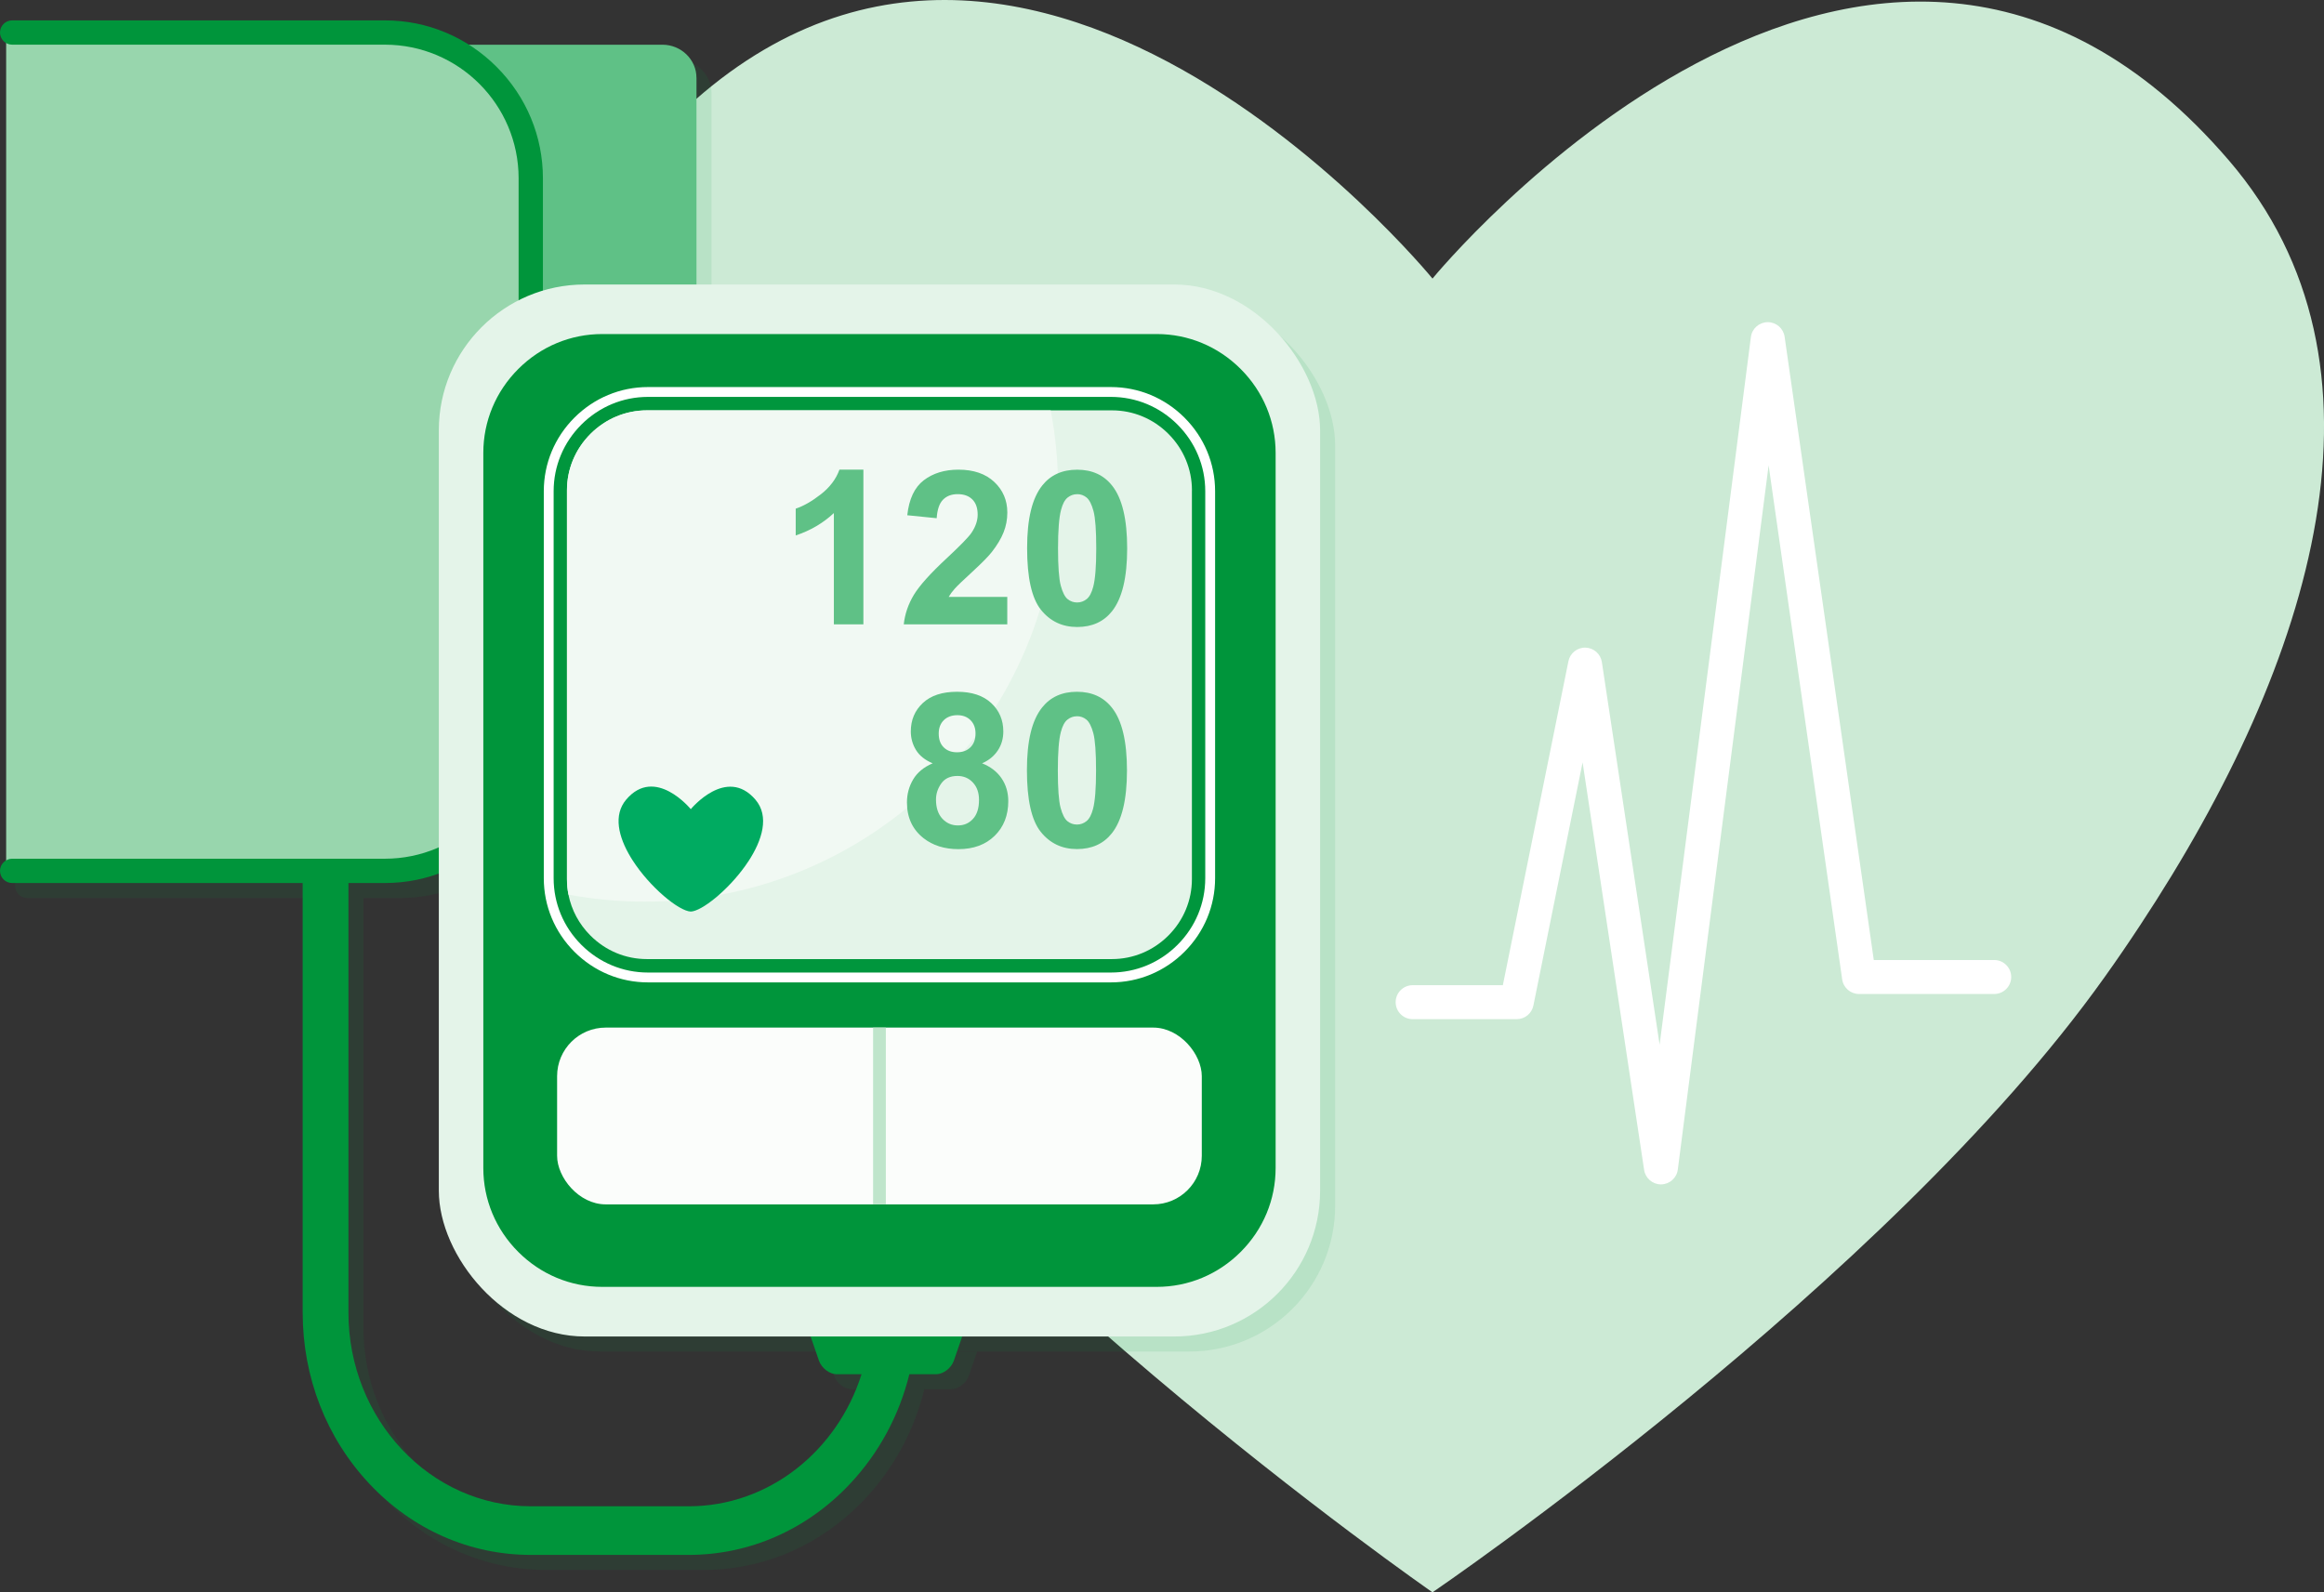
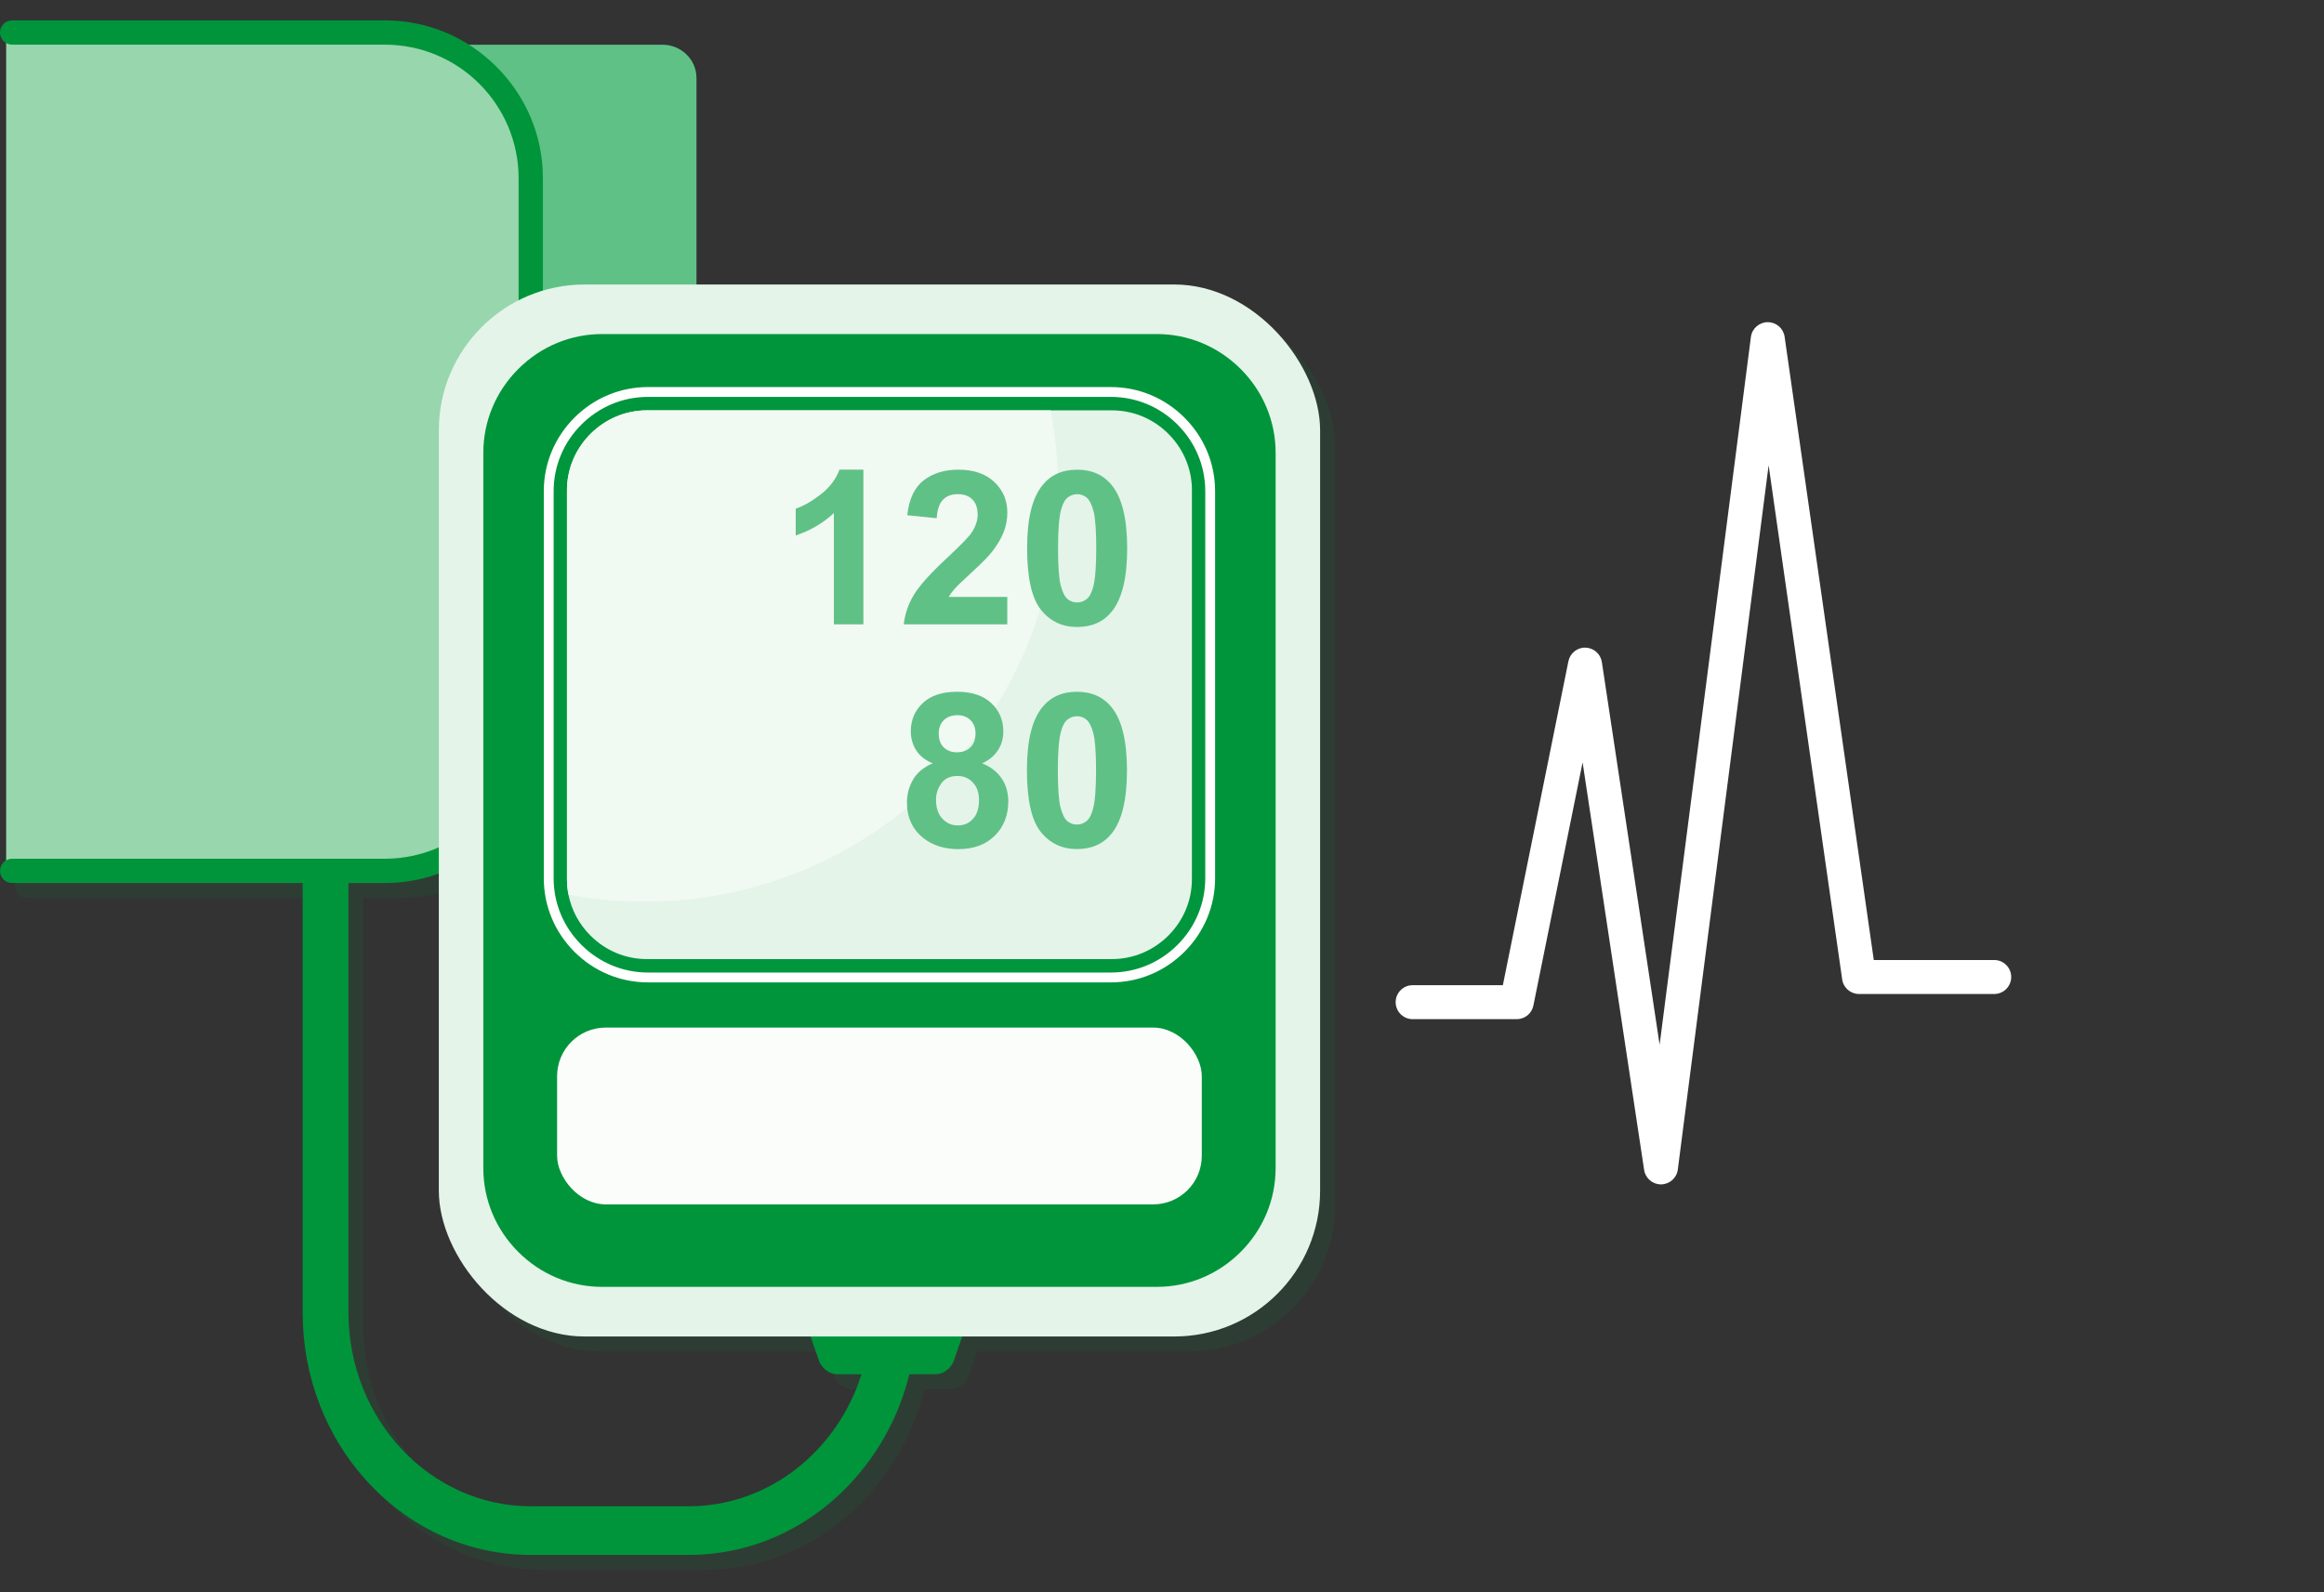
<svg xmlns="http://www.w3.org/2000/svg" viewBox="0 0 604.42 414.23">
  <rect x="0" y="0" width="604.42" height="414.23" fill="#333333" stroke="none" />
  <defs>
    <style>      .cls-1 {        fill: #ccead5;      }      .cls-2 {        fill: #e4f4e9;      }      .cls-3 {        fill: #00953b;      }      .cls-4 {        fill: #fff;      }      .cls-5 {        fill: #00ab61;      }      .cls-6 {        isolation: isolate;      }      .cls-7 {        fill: #00963d;      }      .cls-8 {        fill: #bfe5cb;      }      .cls-9 {        fill: #98d6ad;      }      .cls-10 {        fill: #fbfdfb;      }      .cls-11 {        mix-blend-mode: multiply;        opacity: .1;      }      .cls-12 {        fill: #5fc186;      }      .cls-13 {        fill: #f1f9f3;      }    </style>
  </defs>
  <g class="cls-6">
    <g id="Ebene_2" data-name="Ebene 2">
      <g id="Ebene_2-2" data-name="Ebene 2">
        <g>
-           <path class="cls-1" d="M556.58,240.73c-2.96,4.5-6.01,8.97-9.17,13.39-56.58,79.58-174.85,160.11-174.85,160.11,0,0-131.22-90.97-187.19-178.61-1.94-3.04-3.83-6.1-5.69-9.17-39.19-65.04-56.33-135.06-14.25-184.7,92.69-109.37,207.13,30.72,207.13,30.72,0,0,114.06-139.14,207.14-30.72,45.58,53.1,22.43,129.97-23.12,198.98Z" />
          <g>
            <g class="cls-11">
-               <path class="cls-3" d="M185.05,24.13v194.58c0,4.73-3.98,8.59-8.85,8.59H34.92c-4.87,0-8.85-3.87-8.85-8.59V24.13c0-4.73,3.98-8.59,8.85-8.59h141.27c4.87,0,8.85,3.87,8.85,8.59Z" />
              <path class="cls-3" d="M104.03,12.37H5.51v218.09h98.52c20.86,0,37.93-17.07,37.93-37.93V50.3c0-20.86-17.07-37.93-37.93-37.93Z" />
              <path class="cls-3" d="M104.03,233.62H7.07c-1.75,0-3.16-1.42-3.16-3.16s1.42-3.16,3.16-3.16h96.95c19.17,0,34.77-15.6,34.77-34.77V50.3c0-19.17-15.6-34.77-34.77-34.77H7.07c-1.75,0-3.16-1.42-3.16-3.16s1.42-3.16,3.16-3.16h96.95c10.93,0,21.24,4.29,29.02,12.07,7.78,7.78,12.07,18.09,12.07,29.02v142.23c0,10.93-4.29,21.24-12.07,29.02-7.78,7.78-18.09,12.07-29.02,12.07Z" />
              <path class="cls-3" d="M214.74,351.58c.02.06.03.12.05.17l2.11,6.12c.67,1.95,2.76,3.54,4.64,3.54h6.44c-6.32,19.95-24.09,34.35-44.97,34.35h-41.03c-26.16,0-47.45-22.61-47.45-50.4v-112.37h-11.9v112.37c0,16.84,6.17,32.67,17.38,44.58,11.21,11.91,26.11,18.47,41.96,18.47h41.03c15.85,0,30.76-6.56,41.96-18.47,7.55-8.03,12.82-17.83,15.45-28.53h6.94c1.88,0,3.97-1.59,4.64-3.54l2.11-6.12c.02-.06.03-.12.05-.17h-39.44Z" />
              <rect class="cls-3" x="118.04" y="77.92" width="229.2" height="273.67" rx="37.93" ry="37.93" />
              <path class="cls-3" d="M160.53,338.68c-8.22,0-15.97-3.23-21.83-9.09-5.86-5.86-9.09-13.61-9.09-21.83V121.73c0-8.22,3.23-15.97,9.09-21.83,5.86-5.86,13.61-9.09,21.83-9.09h144.22c8.22,0,15.97,3.23,21.83,9.09,5.86,5.86,9.09,13.61,9.09,21.83v186.03c0,8.22-3.23,15.97-9.09,21.83-5.86,5.86-13.61,9.09-21.83,9.09h-144.22Z" />
              <rect class="cls-3" x="148.81" y="271.23" width="167.67" height="45.99" rx="12.64" ry="12.64" />
              <rect class="cls-3" x="230.98" y="271.23" width="3.32" height="45.99" />
              <path class="cls-3" d="M173.08,257.38c-6.79,0-13.19-2.67-18.03-7.5-4.84-4.84-7.5-11.24-7.5-18.03v-99.62c0-6.79,2.67-13.19,7.5-18.03,4.84-4.84,11.24-7.5,18.03-7.5h119.12c6.79,0,13.19,2.67,18.03,7.5,4.84,4.84,7.5,11.24,7.5,18.03v99.62c0,6.79-2.67,13.19-7.5,18.03-4.84,4.84-11.24,7.5-18.03,7.5h-119.12Z" />
              <path class="cls-3" d="M313.91,131.46v101.15c0,5.52-2.17,10.73-6.12,14.68-3.94,3.94-9.16,6.12-14.68,6.12h-120.95c-5.52,0-10.73-2.17-14.68-6.12-2.97-2.97-4.93-6.65-5.72-10.65-.26-1.31-.39-2.66-.39-4.03v-101.15c0-5.52,2.17-10.73,6.12-14.68,3.95-3.94,9.16-6.12,14.68-6.12h120.95c5.52,0,10.73,2.17,14.68,6.12,3.94,3.94,6.12,9.16,6.12,14.68Z" />
              <path class="cls-3" d="M279.08,131c0,59.36-48.12,107.47-107.47,107.47-6.78,0-13.41-.63-19.85-1.83-.26-1.31-.39-2.66-.39-4.03v-101.15c0-5.52,2.17-10.73,6.12-14.68,3.95-3.94,9.16-6.12,14.68-6.12h105c1.26,6.58,1.92,13.38,1.92,20.33Z" />
              <path class="cls-3" d="M292.84,259.47h-120.41c-7.2,0-14-2.83-19.13-7.96-5.13-5.13-7.96-11.93-7.96-19.13v-100.69c0-7.2,2.83-14,7.96-19.13,5.13-5.13,11.93-7.96,19.13-7.96h120.41c7.2,0,14,2.83,19.13,7.96,5.13,5.13,7.96,11.93,7.96,19.13v100.69c0,7.2-2.83,14-7.96,19.13-5.13,5.13-11.93,7.96-19.13,7.96ZM172.44,107.16c-6.52,0-12.67,2.56-17.32,7.21-4.65,4.65-7.21,10.8-7.21,17.32v100.69c0,6.52,2.56,12.67,7.21,17.32,4.65,4.65,10.8,7.21,17.32,7.21h120.41c6.52,0,12.67-2.56,17.32-7.21,4.65-4.65,7.21-10.8,7.21-17.32v-100.69c0-6.52-2.56-12.67-7.21-17.32-4.65-4.65-10.8-7.21-17.32-7.21h-120.41Z" />
              <path class="cls-3" d="M198.49,228.05c-.24.36-.49.73-.74,1.09-4.59,6.45-11.34,11.8-14.18,11.91-3.06-.11-10.64-6.3-15.18-13.41-.16-.25-.31-.49-.46-.74-3.18-5.28-4.57-10.95-1.16-14.98,7.52-8.87,16.8,2.49,16.8,2.49,0,0,9.25-11.29,16.8-2.49,3.7,4.31,1.82,10.54-1.87,16.14Z" />
            </g>
            <g>
              <g>
                <g>
                  <path class="cls-12" d="M181.14,20.22v194.58c0,4.73-3.98,8.59-8.85,8.59H31.01c-4.87,0-8.85-3.87-8.85-8.59V20.22c0-4.73,3.98-8.59,8.85-8.59h141.27c4.87,0,8.85,3.87,8.85,8.59Z" />
                  <g>
                    <path class="cls-9" d="M100.12,8.46H1.6v218.09h98.52c20.86,0,37.93-17.07,37.93-37.93V46.39c0-20.86-17.07-37.93-37.93-37.93Z" />
                    <path class="cls-3" d="M100.12,229.71H3.16c-1.75,0-3.16-1.42-3.16-3.16s1.42-3.16,3.16-3.16h96.95c19.17,0,34.77-15.6,34.77-34.77V46.39c0-19.17-15.6-34.77-34.77-34.77H3.16c-1.75,0-3.16-1.42-3.16-3.16s1.42-3.16,3.16-3.16h96.95c10.93,0,21.24,4.29,29.02,12.07,7.78,7.78,12.07,18.09,12.07,29.02v142.23c0,10.93-4.29,21.24-12.07,29.02-7.78,7.78-18.09,12.07-29.02,12.07Z" />
                  </g>
                </g>
                <path class="cls-3" d="M210.83,347.67c.02.06.03.12.05.17l2.11,6.12c.67,1.95,2.76,3.54,4.64,3.54h6.44c-6.32,19.95-24.09,34.35-44.97,34.35h-41.03c-26.16,0-47.45-22.61-47.45-50.4v-112.37h-11.9v112.37c0,16.84,6.17,32.67,17.38,44.58,11.21,11.91,26.11,18.47,41.96,18.47h41.03c15.85,0,30.76-6.56,41.96-18.47,7.55-8.03,12.82-17.83,15.45-28.53h6.94c1.88,0,3.97-1.59,4.64-3.54l2.11-6.12c.02-.06.03-.12.05-.17h-39.44Z" />
              </g>
              <g>
                <g>
                  <rect class="cls-2" x="114.13" y="74.01" width="229.2" height="273.67" rx="37.93" ry="37.93" />
                  <path class="cls-3" d="M156.62,334.77c-8.22,0-15.97-3.23-21.83-9.09-5.86-5.86-9.09-13.61-9.09-21.83V117.82c0-8.22,3.23-15.97,9.09-21.83,5.86-5.86,13.61-9.09,21.83-9.09h144.22c8.22,0,15.97,3.23,21.83,9.09,5.86,5.86,9.09,13.61,9.09,21.83v186.03c0,8.22-3.23,15.97-9.09,21.83-5.86,5.86-13.61,9.09-21.83,9.09h-144.22Z" />
                </g>
                <g>
                  <g>
                    <rect class="cls-10" x="144.89" y="267.32" width="167.67" height="45.99" rx="12.64" ry="12.64" />
-                     <rect class="cls-8" x="227.07" y="267.32" width="3.32" height="45.99" />
                  </g>
                  <g>
                    <g>
                      <g>
                        <path class="cls-7" d="M169.17,253.47c-6.79,0-13.19-2.67-18.03-7.5-4.84-4.84-7.5-11.24-7.5-18.03v-99.62c0-6.79,2.67-13.19,7.5-18.03,4.84-4.84,11.24-7.5,18.03-7.5h119.12c6.79,0,13.19,2.67,18.03,7.5,4.84,4.84,7.5,11.24,7.5,18.03v99.62c0,6.79-2.67,13.19-7.5,18.03-4.84,4.84-11.24,7.5-18.03,7.5h-119.12Z" />
                        <path class="cls-2" d="M309.99,127.55v101.15c0,5.52-2.17,10.73-6.12,14.68-3.94,3.94-9.16,6.12-14.68,6.12h-120.95c-5.52,0-10.73-2.17-14.68-6.12-2.97-2.97-4.93-6.65-5.72-10.65-.26-1.31-.39-2.66-.39-4.03v-101.15c0-5.52,2.17-10.73,6.12-14.68,3.95-3.94,9.16-6.12,14.68-6.12h120.95c5.52,0,10.73,2.17,14.68,6.12,3.94,3.94,6.12,9.16,6.12,14.68Z" />
                      </g>
                      <g>
                        <path class="cls-13" d="M275.17,127.09c0,59.36-48.12,107.47-107.47,107.47-6.78,0-13.41-.63-19.85-1.83-.26-1.31-.39-2.66-.39-4.03v-101.15c0-5.52,2.17-10.73,6.12-14.68,3.95-3.94,9.16-6.12,14.68-6.12h105c1.26,6.58,1.92,13.38,1.92,20.33Z" />
                        <path class="cls-4" d="M288.93,255.56h-120.41c-7.2,0-14-2.83-19.13-7.96-5.13-5.13-7.96-11.93-7.96-19.13v-100.69c0-7.2,2.83-14,7.96-19.13,5.13-5.13,11.93-7.96,19.13-7.96h120.41c7.2,0,14,2.83,19.13,7.96,5.13,5.13,7.96,11.93,7.96,19.13v100.69c0,7.2-2.83,14-7.96,19.13-5.13,5.13-11.93,7.96-19.13,7.96ZM168.52,103.25c-6.52,0-12.67,2.56-17.32,7.21-4.65,4.65-7.21,10.8-7.21,17.32v100.69c0,6.52,2.56,12.67,7.21,17.32,4.65,4.65,10.8,7.21,17.32,7.21h120.41c6.52,0,12.67-2.56,17.32-7.21,4.65-4.65,7.21-10.8,7.21-17.32v-100.69c0-6.52-2.56-12.67-7.21-17.32-4.65-4.65-10.8-7.21-17.32-7.21h-120.41Z" />
                      </g>
                    </g>
-                     <path class="cls-5" d="M194.58,224.14c-.24.36-.49.73-.74,1.09-4.59,6.45-11.34,11.8-14.18,11.91-3.06-.11-10.64-6.3-15.18-13.41-.16-.25-.31-.49-.46-.74-3.18-5.28-4.57-10.95-1.16-14.98,7.52-8.87,16.8,2.49,16.8,2.49,0,0,9.25-11.29,16.8-2.49,3.7,4.31,1.82,10.54-1.87,16.14Z" />
+                     <path class="cls-5" d="M194.58,224.14Z" />
                  </g>
                </g>
              </g>
            </g>
          </g>
          <g>
            <path class="cls-12" d="M224.55,162.42h-7.68v-28.95c-2.81,2.62-6.11,4.56-9.92,5.82v-6.97c2-.66,4.18-1.9,6.53-3.73,2.35-1.83,3.96-3.97,4.84-6.41h6.23v40.23Z" />
            <path class="cls-12" d="M261.97,155.29v7.13h-26.92c.29-2.7,1.17-5.25,2.62-7.67,1.46-2.41,4.34-5.62,8.64-9.61,3.46-3.23,5.59-5.41,6.37-6.56,1.06-1.59,1.59-3.15,1.59-4.7,0-1.71-.46-3.03-1.38-3.95-.92-.92-2.19-1.38-3.81-1.38s-2.88.48-3.83,1.45c-.95.97-1.49,2.57-1.64,4.81l-7.65-.77c.46-4.23,1.89-7.26,4.29-9.1,2.41-1.84,5.41-2.76,9.02-2.76,3.95,0,7.06,1.07,9.32,3.2,2.26,2.13,3.39,4.78,3.39,7.95,0,1.8-.32,3.52-.97,5.15-.65,1.63-1.67,3.34-3.07,5.13-.93,1.18-2.61,2.89-5.03,5.11-2.42,2.22-3.96,3.7-4.61,4.43-.65.73-1.17,1.44-1.57,2.13h15.25Z" />
            <path class="cls-12" d="M280.14,122.19c3.88,0,6.92,1.38,9.1,4.15,2.61,3.28,3.91,8.72,3.91,16.32s-1.31,13.03-3.94,16.35c-2.17,2.73-5.19,4.1-9.07,4.1s-7.04-1.5-9.43-4.5c-2.39-3-3.58-8.34-3.58-16.03s1.31-12.97,3.94-16.29c2.17-2.73,5.19-4.1,9.07-4.1ZM280.14,128.56c-.93,0-1.76.3-2.49.89-.73.59-1.29,1.65-1.69,3.18-.53,1.99-.79,5.33-.79,10.03s.24,7.93.71,9.69c.47,1.76,1.07,2.93,1.79,3.51.72.58,1.54.87,2.47.87s1.76-.3,2.49-.89c.73-.59,1.29-1.65,1.69-3.18.53-1.97.79-5.3.79-10s-.24-7.93-.71-9.69c-.47-1.76-1.07-2.93-1.79-3.53-.72-.59-1.54-.89-2.47-.89Z" />
          </g>
          <g>
            <path class="cls-12" d="M242.56,198.57c-1.99-.84-3.43-1.99-4.33-3.46-.9-1.47-1.35-3.08-1.35-4.82,0-2.99,1.04-5.46,3.13-7.41,2.09-1.95,5.05-2.92,8.9-2.92s6.77.98,8.87,2.92c2.1,1.95,3.16,4.42,3.16,7.41,0,1.86-.48,3.51-1.45,4.96-.97,1.45-2.32,2.56-4.07,3.32,2.22.89,3.91,2.2,5.07,3.91,1.16,1.71,1.74,3.69,1.74,5.93,0,3.7-1.18,6.71-3.54,9.02-2.36,2.31-5.5,3.47-9.42,3.47-3.64,0-6.68-.96-9.1-2.87-2.86-2.26-4.29-5.36-4.29-9.29,0-2.17.54-4.16,1.61-5.97,1.07-1.81,2.77-3.21,5.08-4.2ZM243.43,208c0,2.11.54,3.76,1.63,4.95,1.08,1.18,2.44,1.78,4.06,1.78s2.9-.57,3.94-1.71c1.04-1.14,1.56-2.78,1.56-4.93,0-1.88-.53-3.38-1.59-4.52-1.06-1.14-2.4-1.71-4.02-1.71-1.88,0-3.28.65-4.2,1.94-.92,1.29-1.38,2.7-1.38,4.21ZM244.14,190.84c0,1.53.43,2.72,1.3,3.58.87.86,2.02,1.28,3.46,1.28s2.62-.43,3.5-1.3c.87-.87,1.31-2.06,1.31-3.59,0-1.44-.43-2.59-1.3-3.46-.87-.87-2.01-1.3-3.43-1.3s-2.65.44-3.53,1.31c-.87.87-1.31,2.03-1.31,3.47Z" />
            <path class="cls-12" d="M280.09,179.96c3.88,0,6.92,1.38,9.1,4.15,2.61,3.28,3.91,8.72,3.91,16.32s-1.31,13.03-3.94,16.35c-2.17,2.73-5.19,4.1-9.07,4.1s-7.04-1.5-9.43-4.5c-2.39-3-3.58-8.34-3.58-16.03s1.31-12.97,3.94-16.29c2.17-2.73,5.19-4.1,9.07-4.1ZM280.09,186.33c-.93,0-1.76.3-2.49.89-.73.59-1.29,1.65-1.69,3.18-.53,1.99-.79,5.33-.79,10.03s.24,7.93.71,9.69c.47,1.76,1.07,2.93,1.79,3.51.72.58,1.54.87,2.47.87s1.76-.3,2.49-.89c.73-.59,1.29-1.65,1.69-3.18.53-1.97.79-5.3.79-10s-.24-7.93-.71-9.69c-.47-1.76-1.07-2.93-1.79-3.53-.72-.59-1.54-.89-2.47-.89Z" />
          </g>
          <path class="cls-4" d="M431.97,308.11c-2.18,0-4.04-1.6-4.37-3.76l-16-106.02-12.8,63.26c-.42,2.06-2.23,3.54-4.33,3.54h-27.07c-2.44,0-4.42-1.98-4.42-4.42s1.98-4.42,4.42-4.42h23.46l17.05-84.27c.42-2.1,2.31-3.61,4.44-3.54,2.14.05,3.94,1.64,4.26,3.76l15.02,99.53,23.74-184.1c.28-2.19,2.14-3.84,4.36-3.86h.03c2.2,0,4.07,1.62,4.38,3.8l23.19,162.13h31.32c2.44,0,4.42,1.98,4.42,4.42s-1.98,4.42-4.42,4.42h-35.16c-2.2,0-4.07-1.62-4.38-3.8l-19.13-133.73-23.62,183.2c-.28,2.19-2.13,3.83-4.34,3.86h-.05Z" />
        </g>
      </g>
    </g>
  </g>
</svg>